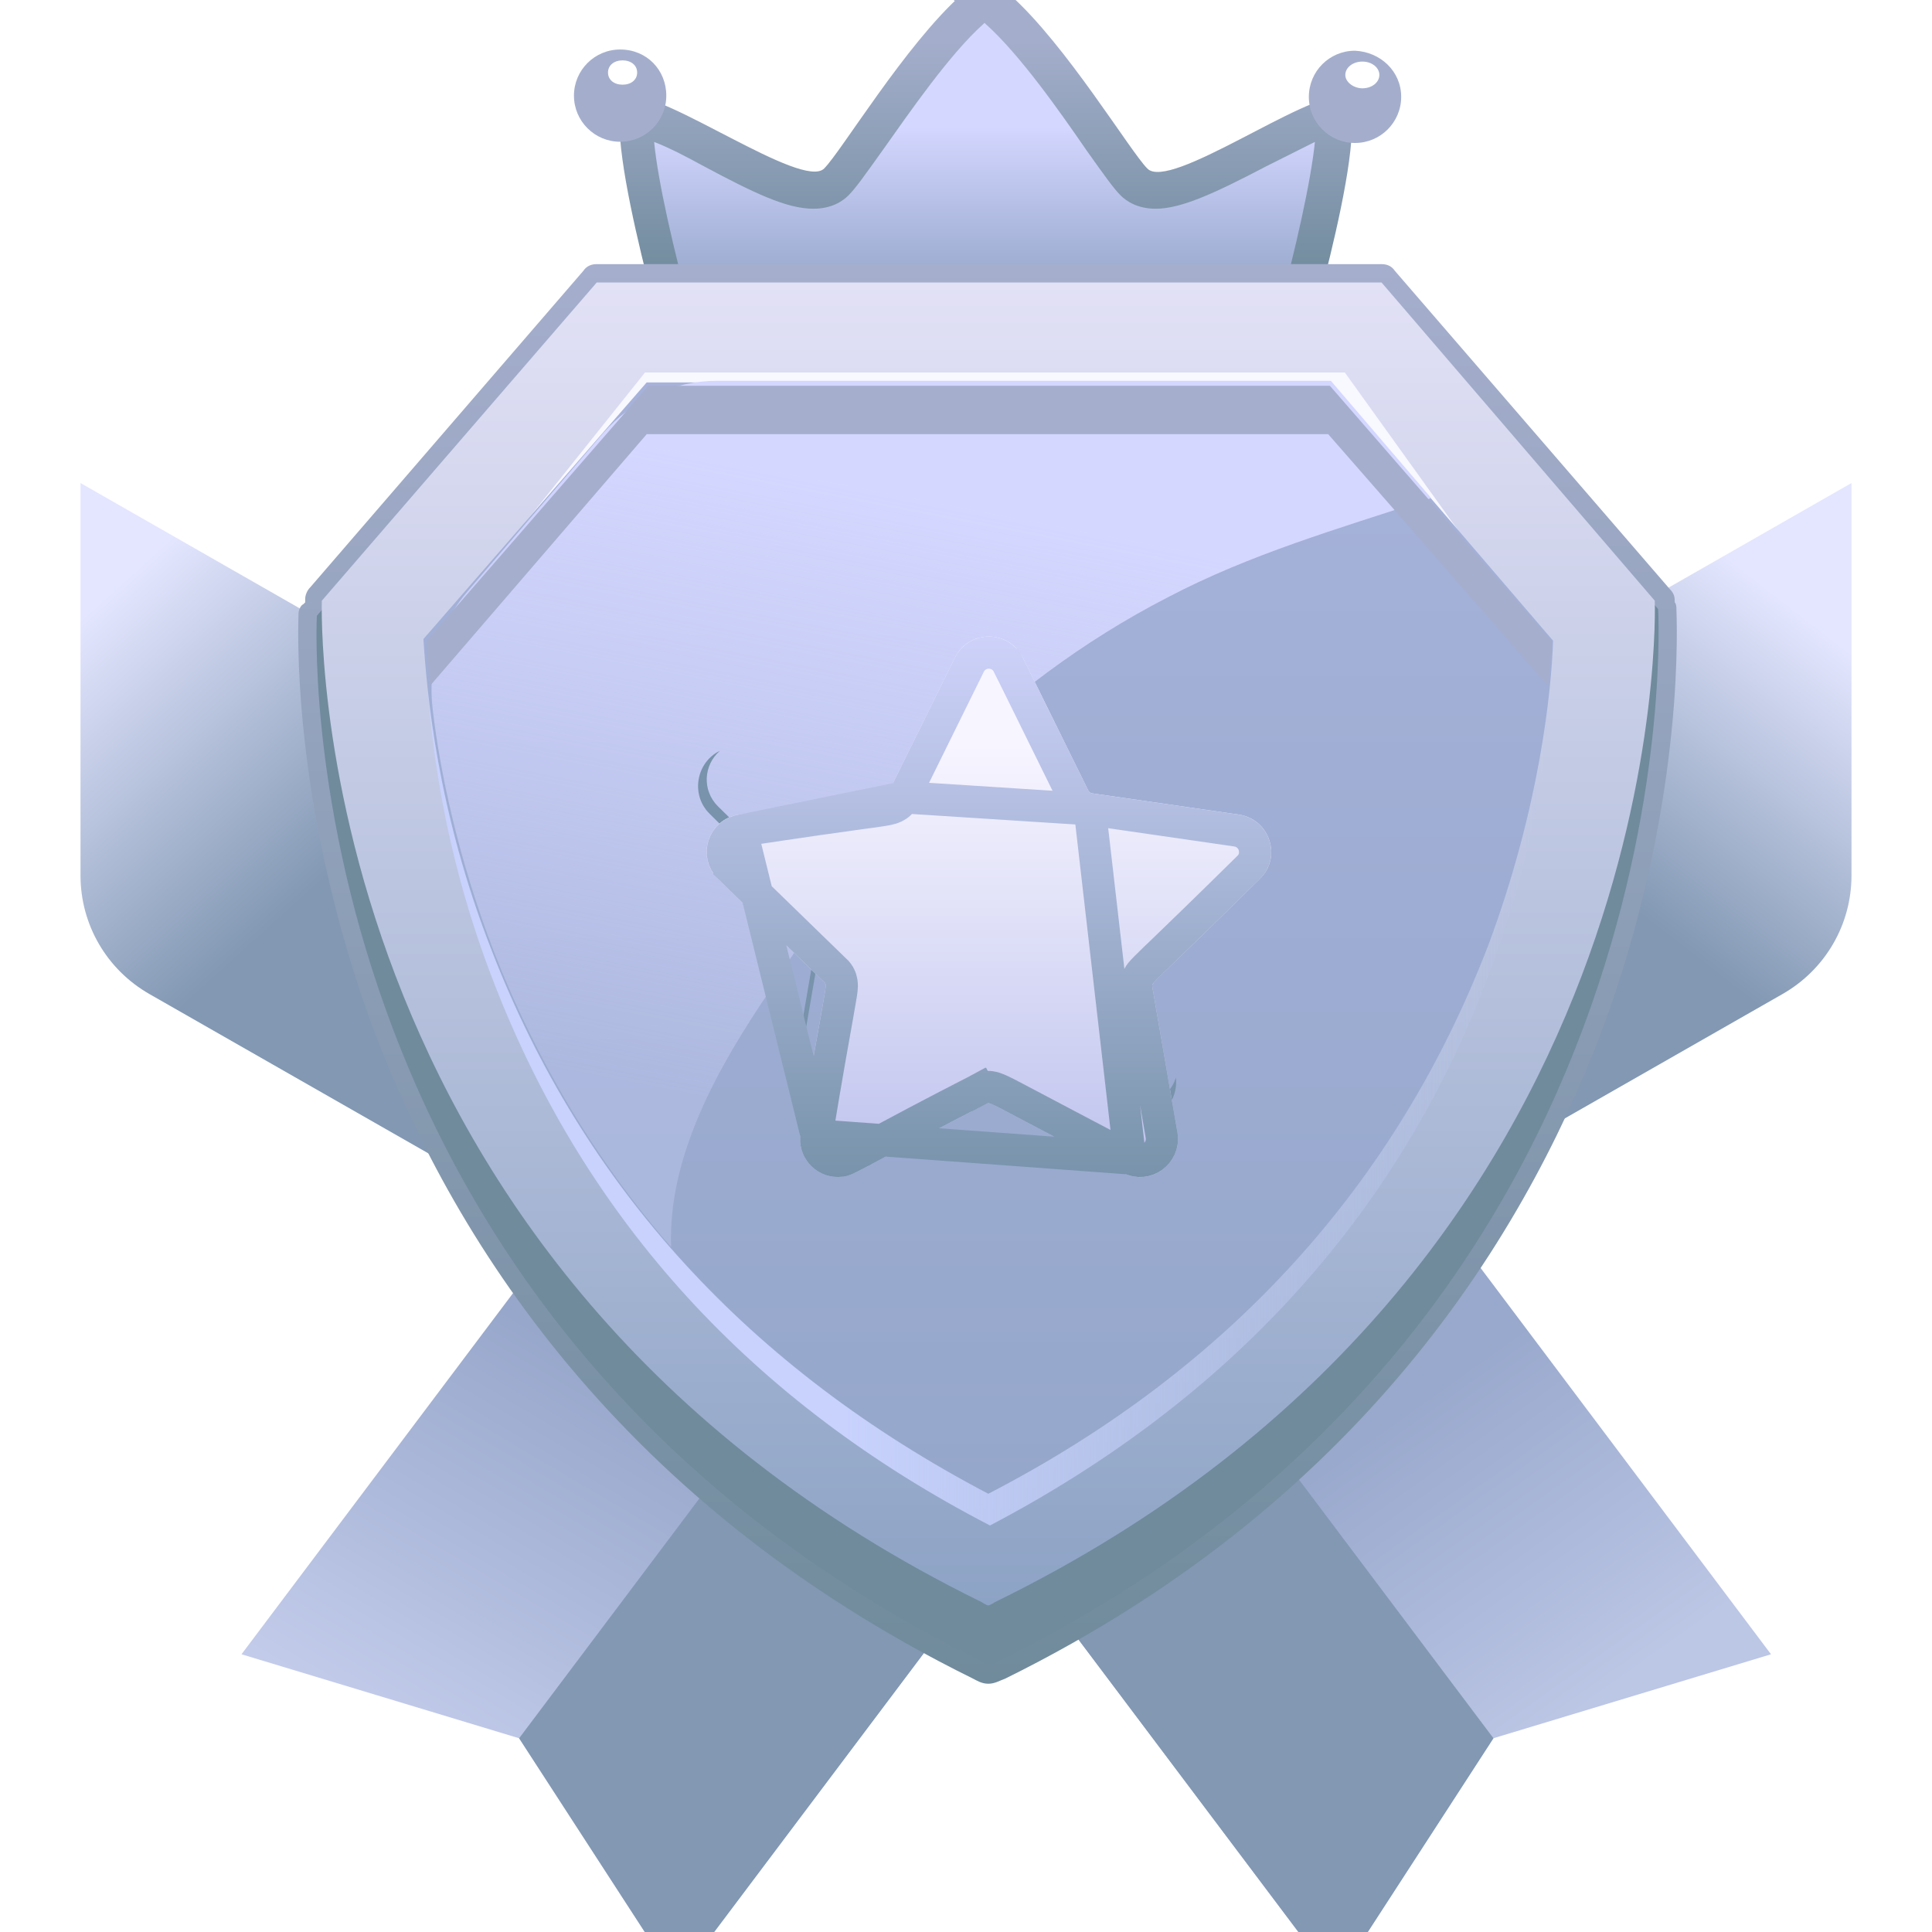
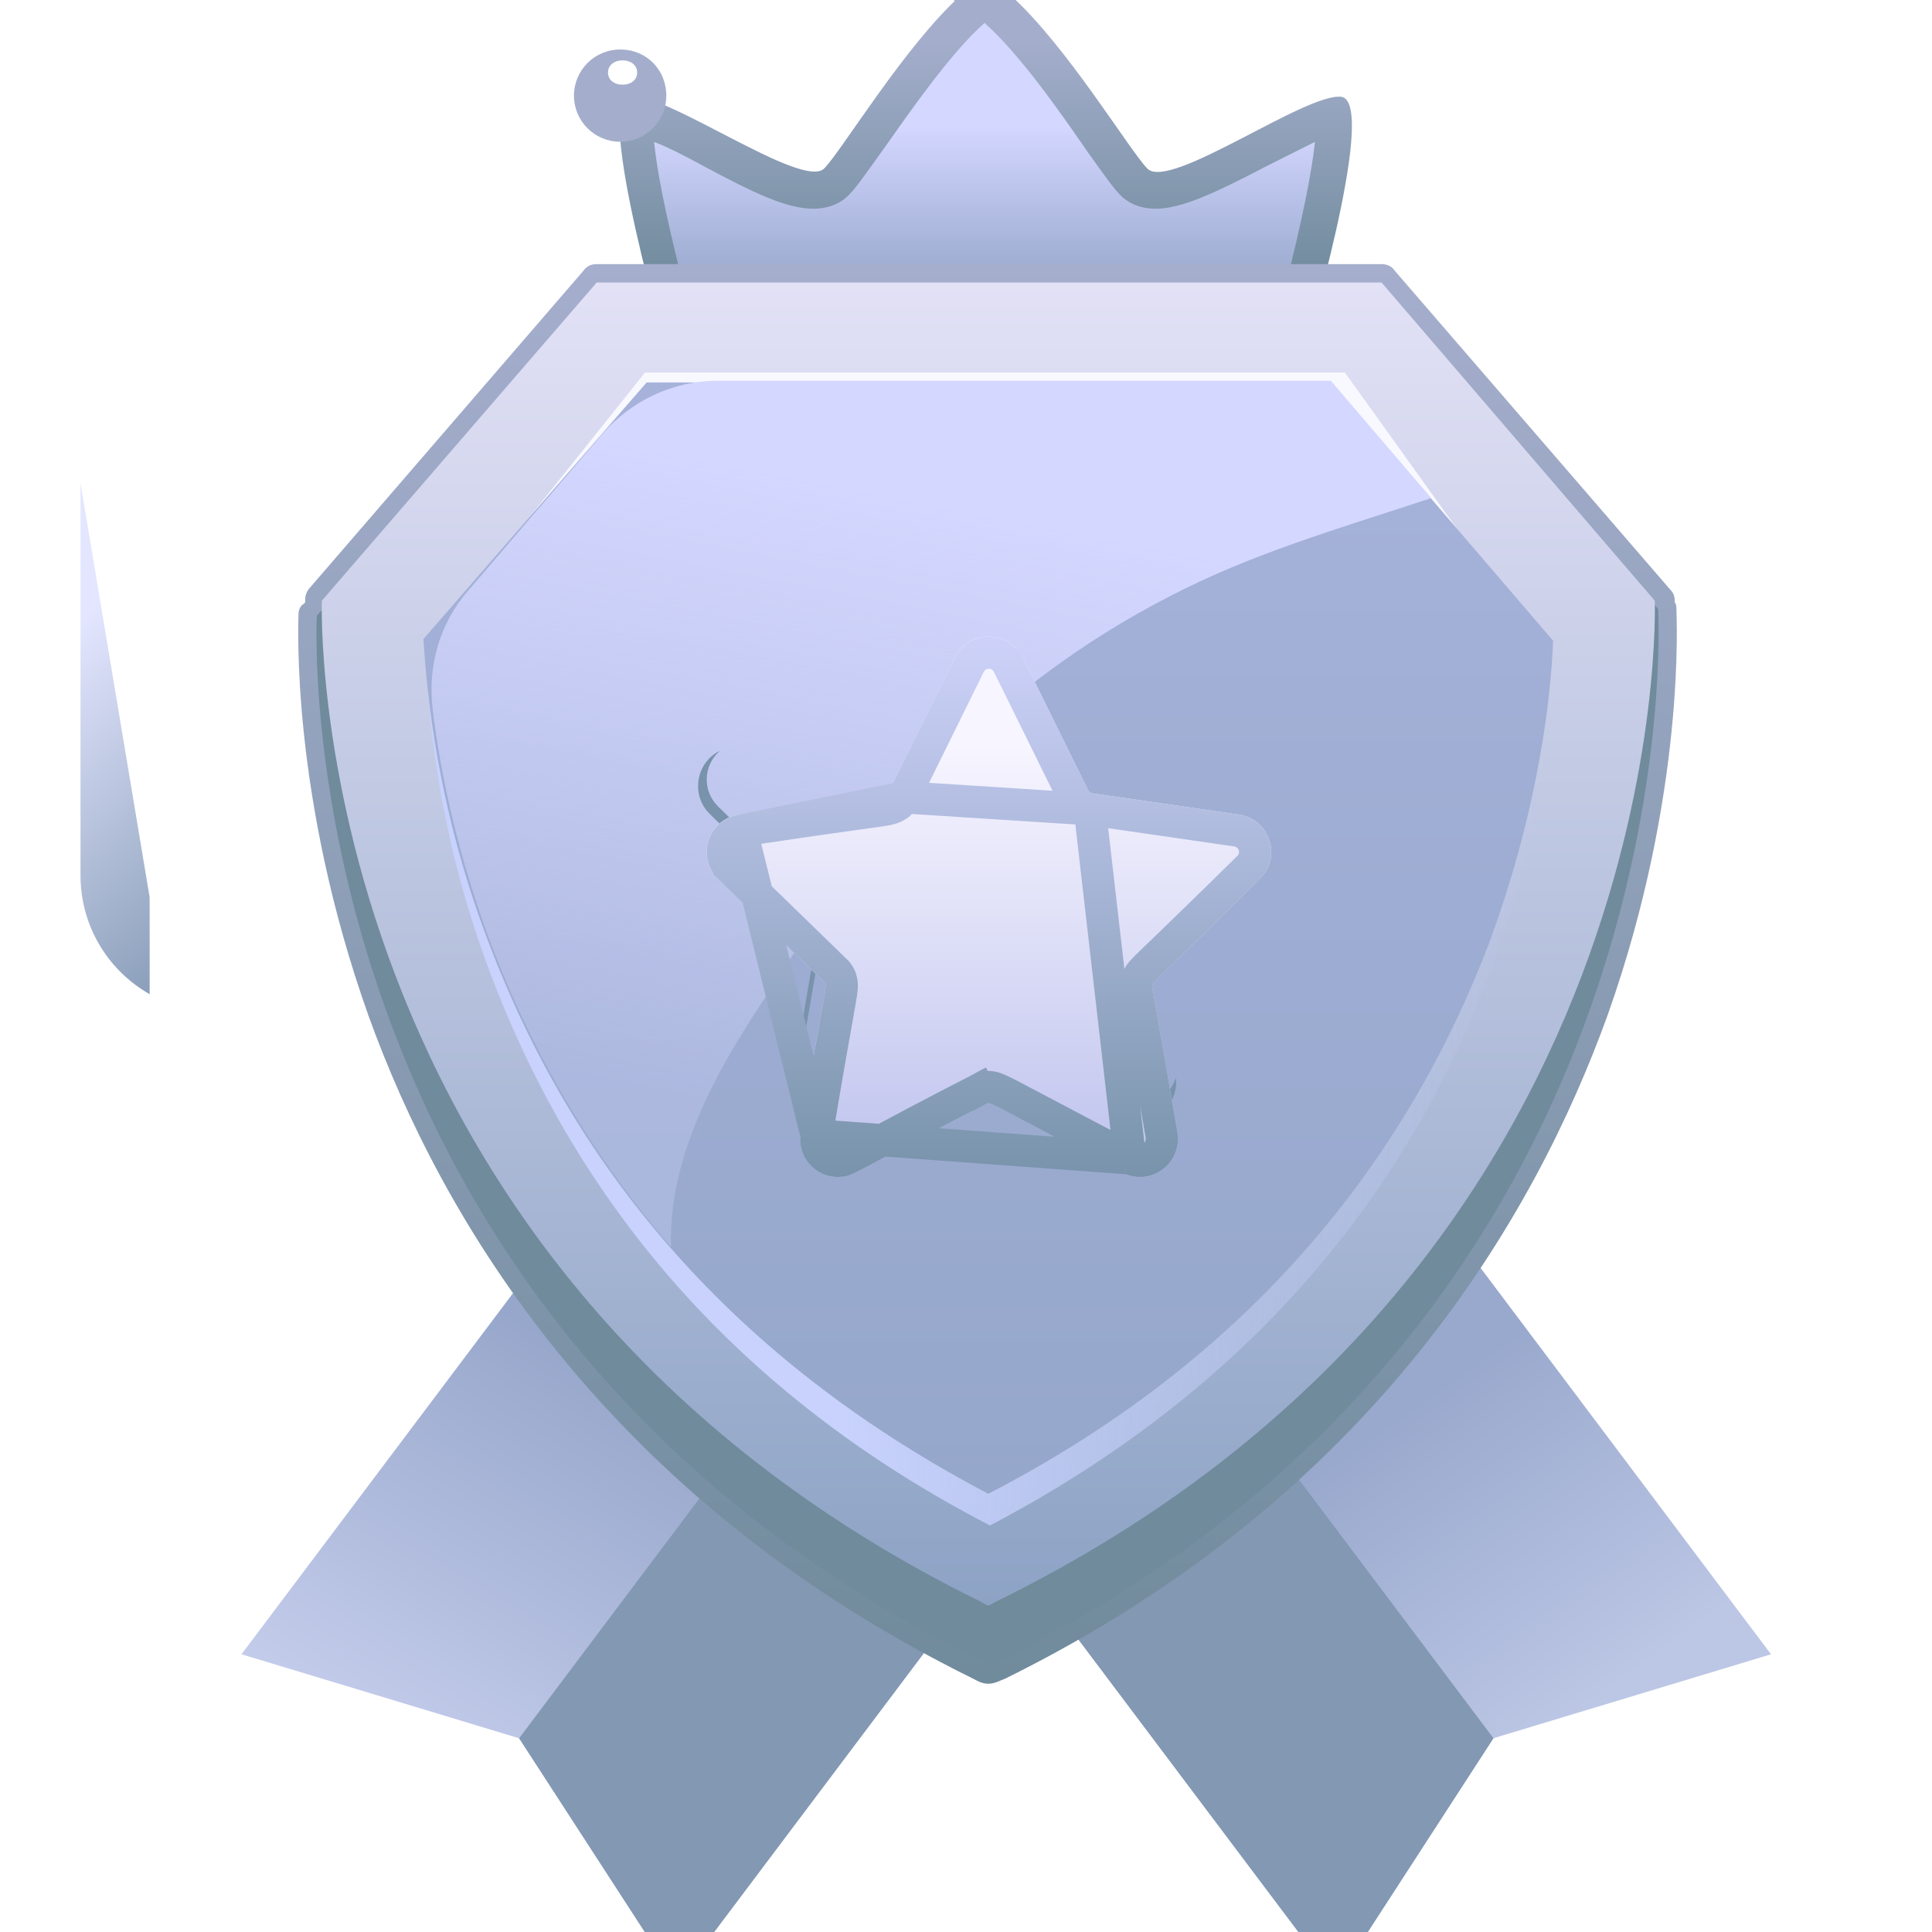
<svg xmlns="http://www.w3.org/2000/svg" width="24" height="24" viewBox="0 0 24 24" fill="none">
  <g clip-path="url(#clip0_2_2)">
    <path d="M14.017 17.156L8.408 24.616L6.448 21.593L3 20.55L8.609 13.09L14.017 17.156Z" fill="url(#paint0_linear_2_2)" />
    <path d="M14.017 17.156L8.409 24.616L6.449 21.593L11.313 15.123L14.017 17.156Z" fill="#8298B3" />
    <path d="M10.984 17.156L16.592 24.616L18.552 21.593L22 20.55L16.392 13.09L10.984 17.156Z" fill="url(#paint1_linear_2_2)" />
    <path d="M10.983 17.156L16.592 24.616L18.552 21.593L13.687 15.123L10.983 17.156Z" fill="#8298B3" />
    <path d="M16.666 1.203C16.229 1.143 14.524 2.38 14.252 2.093C14.041 1.882 13.241 0.554 12.547 -0.064C12.426 -0.17 12.336 -0.246 12.245 -0.246C12.139 -0.246 12.049 -0.17 11.943 -0.064C11.249 0.554 10.45 1.882 10.238 2.093C9.967 2.365 8.232 1.112 7.824 1.203C7.356 1.233 8.322 4.492 8.322 4.492L12.245 3.723L16.168 4.492C16.168 4.492 17.134 1.294 16.666 1.203Z" fill="url(#paint2_linear_2_2)" />
    <path d="M12.054 4.703C13.382 4.703 14.81 3.287 15.867 3.936C16.093 3.106 16.289 2.231 16.334 1.763C16.153 1.854 15.912 1.974 15.731 2.065C15.097 2.397 14.675 2.593 14.358 2.593C14.131 2.593 13.996 2.502 13.92 2.427C13.83 2.336 13.724 2.186 13.498 1.869C13.166 1.386 12.668 0.677 12.245 0.299L12.23 0.284L12.215 0.299C11.793 0.677 11.295 1.401 10.963 1.869C10.736 2.186 10.631 2.336 10.54 2.427C10.465 2.502 10.329 2.593 10.103 2.593C9.771 2.593 9.363 2.397 8.715 2.05C8.549 1.959 8.322 1.839 8.126 1.763C8.171 2.246 8.368 3.106 8.594 3.936C9.665 3.287 10.711 4.703 12.054 4.703Z" fill="url(#paint3_linear_2_2)" />
    <path d="M8.277 1.188C8.277 1.505 8.021 1.761 7.704 1.761C7.387 1.761 7.13 1.505 7.13 1.188C7.13 0.871 7.387 0.615 7.704 0.615C8.036 0.615 8.277 0.871 8.277 1.188Z" fill="#A4AECC" />
    <path d="M7.915 0.901C7.915 0.992 7.839 1.052 7.734 1.052C7.628 1.052 7.553 0.992 7.553 0.901C7.553 0.811 7.628 0.75 7.734 0.75C7.839 0.75 7.915 0.811 7.915 0.901Z" fill="white" />
    <path d="M12.803 -0.427C12.803 -0.11 12.546 0.147 12.229 0.147C11.912 0.147 11.656 -0.11 11.656 -0.427C11.671 -0.743 11.928 -1 12.245 -1C12.561 -1 12.803 -0.743 12.803 -0.427Z" fill="#A4AECC" />
-     <path d="M17.406 1.203C17.406 1.52 17.149 1.776 16.832 1.776C16.515 1.776 16.259 1.52 16.259 1.203C16.259 0.886 16.515 0.63 16.832 0.63C17.149 0.645 17.406 0.886 17.406 1.203Z" fill="#A4AECC" />
-     <path d="M17.135 0.931C17.135 1.022 17.044 1.097 16.924 1.097C16.818 1.097 16.712 1.022 16.712 0.931C16.712 0.841 16.803 0.765 16.924 0.765C17.044 0.765 17.135 0.841 17.135 0.931Z" fill="white" />
-     <path d="M1.859 12.35L10 17V11.147L1 6V10.875C1 11.484 1.324 12.045 1.859 12.35Z" fill="url(#paint4_linear_2_2)" />
-     <path d="M22.14 12.35L14 17V11.147L23 6V10.875C23 11.484 22.676 12.045 22.14 12.35Z" fill="url(#paint5_linear_2_2)" />
+     <path d="M1.859 12.35V11.147L1 6V10.875C1 11.484 1.324 12.045 1.859 12.35Z" fill="url(#paint4_linear_2_2)" />
    <path d="M20.556 7.462L17.162 3.509H12.36H12.215H7.413L3.998 7.462C3.998 7.462 3.708 15.742 12.194 19.902C12.194 19.902 12.256 19.943 12.277 19.943L12.36 19.902C20.866 15.742 20.556 7.462 20.556 7.462Z" fill="#8198BA" />
    <path d="M12.277 20.916C12.194 20.916 12.132 20.875 12.09 20.854C7.516 18.598 5.488 15.141 4.577 12.616C3.604 9.884 3.708 7.731 3.708 7.628C3.708 7.587 3.728 7.524 3.77 7.504L3.791 7.483C3.791 7.462 3.791 7.442 3.791 7.442C3.791 7.4 3.811 7.338 3.853 7.297L7.247 3.364C7.288 3.302 7.351 3.281 7.413 3.281H17.161C17.224 3.281 17.286 3.302 17.327 3.364L20.742 7.317C20.784 7.359 20.804 7.4 20.804 7.462C20.804 7.462 20.804 7.462 20.804 7.483C20.825 7.504 20.825 7.545 20.825 7.566C20.825 7.649 20.949 9.843 19.976 12.595C19.066 15.121 17.058 18.598 12.484 20.854C12.422 20.875 12.36 20.916 12.277 20.916ZM4.163 7.731C4.163 8.125 4.163 10.112 5.012 12.471C5.881 14.914 7.847 18.267 12.277 20.44C20.369 16.445 20.369 8.456 20.349 7.649C20.328 7.607 20.328 7.587 20.328 7.545L17.037 3.716H7.516L4.225 7.545V7.566C4.225 7.628 4.205 7.669 4.163 7.731Z" fill="url(#paint6_linear_2_2)" />
    <path d="M20.598 7.566L17.307 3.778H12.36H12.215H7.268L3.936 7.649C3.936 7.649 3.46 16.362 12.215 20.647C12.215 20.647 12.277 20.688 12.298 20.688C12.318 20.688 12.38 20.647 12.38 20.647C21.115 16.362 20.598 7.566 20.598 7.566Z" fill="#708B9C" />
    <path d="M16.52 4.792L19.273 7.98C19.252 8.601 19.107 10.05 18.465 11.747C17.348 14.707 15.257 16.983 12.297 18.515C9.358 16.983 7.289 14.727 6.15 11.809C5.488 10.091 5.343 8.601 5.302 7.959L8.054 4.792H12.215H12.36H16.52ZM17.162 3.509H12.36H12.215H7.413L3.998 7.462C3.998 7.462 3.708 15.742 12.194 19.902C12.194 19.902 12.256 19.943 12.277 19.943C12.297 19.943 12.36 19.902 12.36 19.902C20.866 15.742 20.556 7.462 20.556 7.462L17.162 3.509Z" fill="url(#paint7_linear_2_2)" />
    <path d="M5.302 8.021C5.302 8 5.302 7.98 5.302 7.98L8.055 4.792H16.52L19.273 7.98C19.273 8 19.273 8.021 19.273 8.021L19.231 8.145L16.706 4.627H8.013L5.302 8.021Z" fill="#F8F8FF" />
    <path d="M6.15 12.244C7.289 15.162 9.338 17.418 12.298 18.95C15.257 17.397 17.348 15.121 18.466 12.181C19.128 10.464 19.252 9.035 19.273 8.414L19.231 8.373C19.169 9.098 18.983 10.339 18.445 11.768C17.327 14.727 15.237 17.004 12.277 18.536C9.338 17.004 7.268 14.748 6.13 11.83C5.571 10.381 5.385 9.118 5.322 8.373L5.302 8.394C5.343 9.035 5.467 10.505 6.15 12.244Z" fill="url(#paint8_linear_2_2)" />
    <path d="M16.54 4.751L19.293 7.959C19.272 8.58 19.128 10.029 18.486 11.747C17.348 14.707 15.278 17.004 12.277 18.556C9.317 17.004 7.247 14.748 6.109 11.809C5.426 10.07 5.301 8.58 5.26 7.938L8.033 4.751H12.214H12.359H16.54Z" fill="url(#paint9_linear_2_2)" />
    <path d="M9.562 12.309C10.185 11.322 10.854 10.336 11.677 9.506C12.501 8.677 13.459 7.959 14.505 7.421C15.53 6.883 16.621 6.569 17.712 6.21C17.735 6.21 17.757 6.188 17.779 6.188L16.532 4.73H8.916C8.359 4.73 7.847 4.977 7.491 5.381L5.821 7.331C5.464 7.735 5.309 8.273 5.375 8.811C5.464 9.574 5.687 10.65 6.133 11.816C6.667 13.184 7.402 14.417 8.337 15.493C8.293 14.35 8.938 13.228 9.562 12.309Z" fill="url(#paint10_linear_2_2)" />
-     <path d="M16.52 4.792H12.36H12.215H8.055L5.302 7.959C5.302 8.104 5.322 8.29 5.343 8.518L8.034 5.393H12.194H12.339H16.499L19.231 8.518C19.252 8.29 19.273 8.104 19.273 7.959L16.52 4.792Z" fill="#A5AECD" />
    <path d="M13.915 13.868C12.175 12.944 12.248 12.961 12.2 12.987C10.488 13.88 10.528 13.925 10.326 13.925C10.037 13.925 9.805 13.662 9.856 13.361C10.173 11.422 10.199 11.481 10.153 11.433L8.815 10.109C8.574 9.871 8.651 9.466 8.943 9.327C8.739 9.503 8.719 9.82 8.92 10.018C10.278 11.357 10.267 11.297 10.255 11.359L9.944 13.171C9.878 13.554 10.281 13.846 10.624 13.664C12.339 12.766 12.265 12.783 12.314 12.808L13.941 13.664C14.207 13.803 14.525 13.662 14.607 13.386C14.65 13.772 14.253 14.047 13.915 13.868Z" fill="#7893AB" />
    <g filter="url(#filter0_di_2_2)">
      <path d="M13.944 13.667C12.229 12.768 12.302 12.786 12.254 12.811C10.57 13.676 10.607 13.721 10.408 13.721C10.122 13.721 9.895 13.463 9.946 13.171C10.258 11.289 10.287 11.345 10.238 11.3L8.92 10.018C8.642 9.746 8.795 9.276 9.181 9.219C11.066 8.933 11.021 8.978 11.049 8.919L11.863 7.269C12.036 6.92 12.532 6.92 12.705 7.269L13.518 8.919C13.527 8.938 13.547 8.953 13.567 8.955L15.389 9.219C15.775 9.276 15.928 9.749 15.65 10.018C14.292 11.36 14.304 11.297 14.315 11.36L14.627 13.171C14.689 13.557 14.287 13.849 13.944 13.667Z" fill="url(#paint11_linear_2_2)" />
      <path d="M14.037 13.49L14.037 13.49C14.231 13.593 14.465 13.429 14.43 13.204L14.118 11.395L14.118 11.393L14.117 11.389C14.117 11.386 14.115 11.379 14.115 11.371C14.113 11.354 14.112 11.331 14.117 11.303C14.127 11.249 14.154 11.21 14.17 11.189C14.2 11.152 14.253 11.1 14.33 11.025C14.359 10.996 14.394 10.964 14.434 10.925C14.624 10.742 14.95 10.428 15.51 9.876L15.511 9.875L15.511 9.875C15.669 9.722 15.583 9.45 15.361 9.417C15.361 9.417 15.361 9.417 15.36 9.417L13.538 9.153L14.037 13.49ZM14.037 13.49C13.522 13.22 13.167 13.032 12.921 12.902C12.76 12.817 12.646 12.757 12.566 12.715C12.471 12.665 12.405 12.633 12.36 12.618C12.336 12.61 12.289 12.596 12.232 12.607C12.187 12.616 12.136 12.647 12.16 12.634L12.254 12.811L12.163 12.633C11.522 12.962 11.128 13.174 10.878 13.308C10.799 13.35 10.734 13.385 10.681 13.413C10.566 13.474 10.512 13.5 10.478 13.512C10.455 13.519 10.445 13.521 10.408 13.521C10.243 13.521 10.114 13.372 10.143 13.206L10.144 13.204M14.037 13.49L10.144 13.204M10.144 13.204C10.27 12.441 10.35 11.997 10.397 11.736C10.408 11.675 10.417 11.624 10.424 11.581C10.443 11.475 10.456 11.401 10.457 11.352C10.457 11.324 10.456 11.277 10.431 11.227C10.419 11.202 10.404 11.184 10.393 11.171C10.387 11.166 10.383 11.161 10.38 11.159L10.377 11.156L10.376 11.155L9.06 9.876C9.06 9.876 9.06 9.875 9.06 9.875C8.901 9.719 8.988 9.45 9.21 9.417L9.21 9.417M10.144 13.204L9.21 9.417M9.21 9.417L9.211 9.417C9.988 9.299 10.436 9.237 10.697 9.201C10.752 9.194 10.799 9.187 10.839 9.182C10.946 9.167 11.02 9.156 11.067 9.142C11.093 9.134 11.138 9.119 11.178 9.08C11.198 9.061 11.21 9.041 11.219 9.026C11.223 9.02 11.225 9.014 11.227 9.011L11.229 9.006L11.229 9.005M9.21 9.417L11.229 9.005M11.229 9.005L12.042 7.357C12.042 7.357 12.042 7.357 12.042 7.357C12.142 7.157 12.426 7.157 12.525 7.357C12.526 7.357 12.526 7.357 12.526 7.357L13.338 9.004C13.376 9.087 13.455 9.141 13.538 9.153L11.229 9.005Z" stroke="url(#paint12_linear_2_2)" stroke-width="0.4" />
    </g>
  </g>
  <defs>
    <filter id="filter0_di_2_2" x="8.778" y="7.007" width="7.014" height="7.215" filterUnits="userSpaceOnUse" color-interpolation-filters="sRGB">
      <feFlood flood-opacity="0" result="BackgroundImageFix" />
      <feColorMatrix in="SourceAlpha" type="matrix" values="0 0 0 0 0 0 0 0 0 0 0 0 0 0 0 0 0 0 127 0" result="hardAlpha" />
      <feOffset dy="0.5" />
      <feComposite in2="hardAlpha" operator="out" />
      <feColorMatrix type="matrix" values="0 0 0 0 0.471 0 0 0 0 0.576 0 0 0 0 0.671 0 0 0 1 0" />
      <feBlend mode="normal" in2="BackgroundImageFix" result="effect1_dropShadow_2_2" />
      <feBlend mode="normal" in="SourceGraphic" in2="effect1_dropShadow_2_2" result="shape" />
      <feColorMatrix in="SourceAlpha" type="matrix" values="0 0 0 0 0 0 0 0 0 0 0 0 0 0 0 0 0 0 127 0" result="hardAlpha" />
      <feOffset dy="0.4" />
      <feComposite in2="hardAlpha" operator="arithmetic" k2="-1" k3="1" />
      <feColorMatrix type="matrix" values="0 0 0 0 1 0 0 0 0 1 0 0 0 0 1 0 0 0 1 0" />
      <feBlend mode="normal" in2="shape" result="effect2_innerShadow_2_2" />
    </filter>
    <linearGradient id="paint0_linear_2_2" x1="7.5" y1="17" x2="4.324" y2="22.379" gradientUnits="userSpaceOnUse">
      <stop stop-color="#97A7CB" />
      <stop offset="1" stop-color="#CBD2F0" />
    </linearGradient>
    <linearGradient id="paint1_linear_2_2" x1="17.5" y1="17.5" x2="20" y2="21" gradientUnits="userSpaceOnUse">
      <stop offset="0" stop-color="#99A9CD" />
      <stop offset="1" stop-color="#BCC6E5" />
    </linearGradient>
    <linearGradient id="paint2_linear_2_2" x1="12" y1="0.5" x2="12" y2="3.5" gradientUnits="userSpaceOnUse">
      <stop stop-color="#A4AECC" />
      <stop offset="1" stop-color="#708B9C" />
    </linearGradient>
    <linearGradient id="paint3_linear_2_2" x1="12.23" y1="1.569" x2="12.23" y2="3.495" gradientUnits="userSpaceOnUse">
      <stop stop-color="#D4D7FF" />
      <stop offset="1" stop-color="#99A9CE" />
    </linearGradient>
    <linearGradient id="paint4_linear_2_2" x1="1" y1="7.692" x2="3.973" y2="10.978" gradientUnits="userSpaceOnUse">
      <stop stop-color="#E4E6FF" />
      <stop offset="1" stop-color="#8298B3" />
    </linearGradient>
    <linearGradient id="paint5_linear_2_2" x1="23" y1="8.115" x2="20.439" y2="11.417" gradientUnits="userSpaceOnUse">
      <stop stop-color="#E4E6FF" />
      <stop offset="1" stop-color="#8298B3" />
    </linearGradient>
    <linearGradient id="paint6_linear_2_2" x1="12.267" y1="3.281" x2="12.267" y2="20.916" gradientUnits="userSpaceOnUse">
      <stop stop-color="#A5AECD" />
      <stop offset="1" stop-color="#708B9C" />
    </linearGradient>
    <linearGradient id="paint7_linear_2_2" x1="12.277" y1="3.509" x2="12.277" y2="19.943" gradientUnits="userSpaceOnUse">
      <stop stop-color="#E2E1F6" />
      <stop offset="1" stop-color="#8DA3C5" />
    </linearGradient>
    <linearGradient id="paint8_linear_2_2" x1="5.307" y1="13.653" x2="19.266" y2="13.653" gradientUnits="userSpaceOnUse">
      <stop offset="0.37" stop-color="#C8D2FD" />
      <stop offset="1" stop-color="#C8D2FD" stop-opacity="0" />
    </linearGradient>
    <linearGradient id="paint9_linear_2_2" x1="12.277" y1="4.751" x2="12.277" y2="18.556" gradientUnits="userSpaceOnUse">
      <stop stop-color="#A6B2DA" />
      <stop offset="1" stop-color="#95A7CB" />
    </linearGradient>
    <linearGradient id="paint10_linear_2_2" x1="9.699" y1="5.85" x2="8.2" y2="13.557" gradientUnits="userSpaceOnUse">
      <stop stop-color="#D4D7FF" />
      <stop offset="1" stop-color="#D4D7FF" stop-opacity="0.3" />
    </linearGradient>
    <linearGradient id="paint11_linear_2_2" x1="12.285" y1="8.352" x2="12.285" y2="13.722" gradientUnits="userSpaceOnUse">
      <stop stop-color="#F7F5FF" />
      <stop offset="1" stop-color="#BEC2ED" />
    </linearGradient>
    <linearGradient id="paint12_linear_2_2" x1="12.285" y1="7.007" x2="12.285" y2="13.722" gradientUnits="userSpaceOnUse">
      <stop stop-color="#CED2FA" />
      <stop offset="1" stop-color="#7893AB" />
    </linearGradient>
    <clipPath id="clip0_2_2">
      <rect width="24" height="24" fill="white" />
    </clipPath>
  </defs>
</svg>